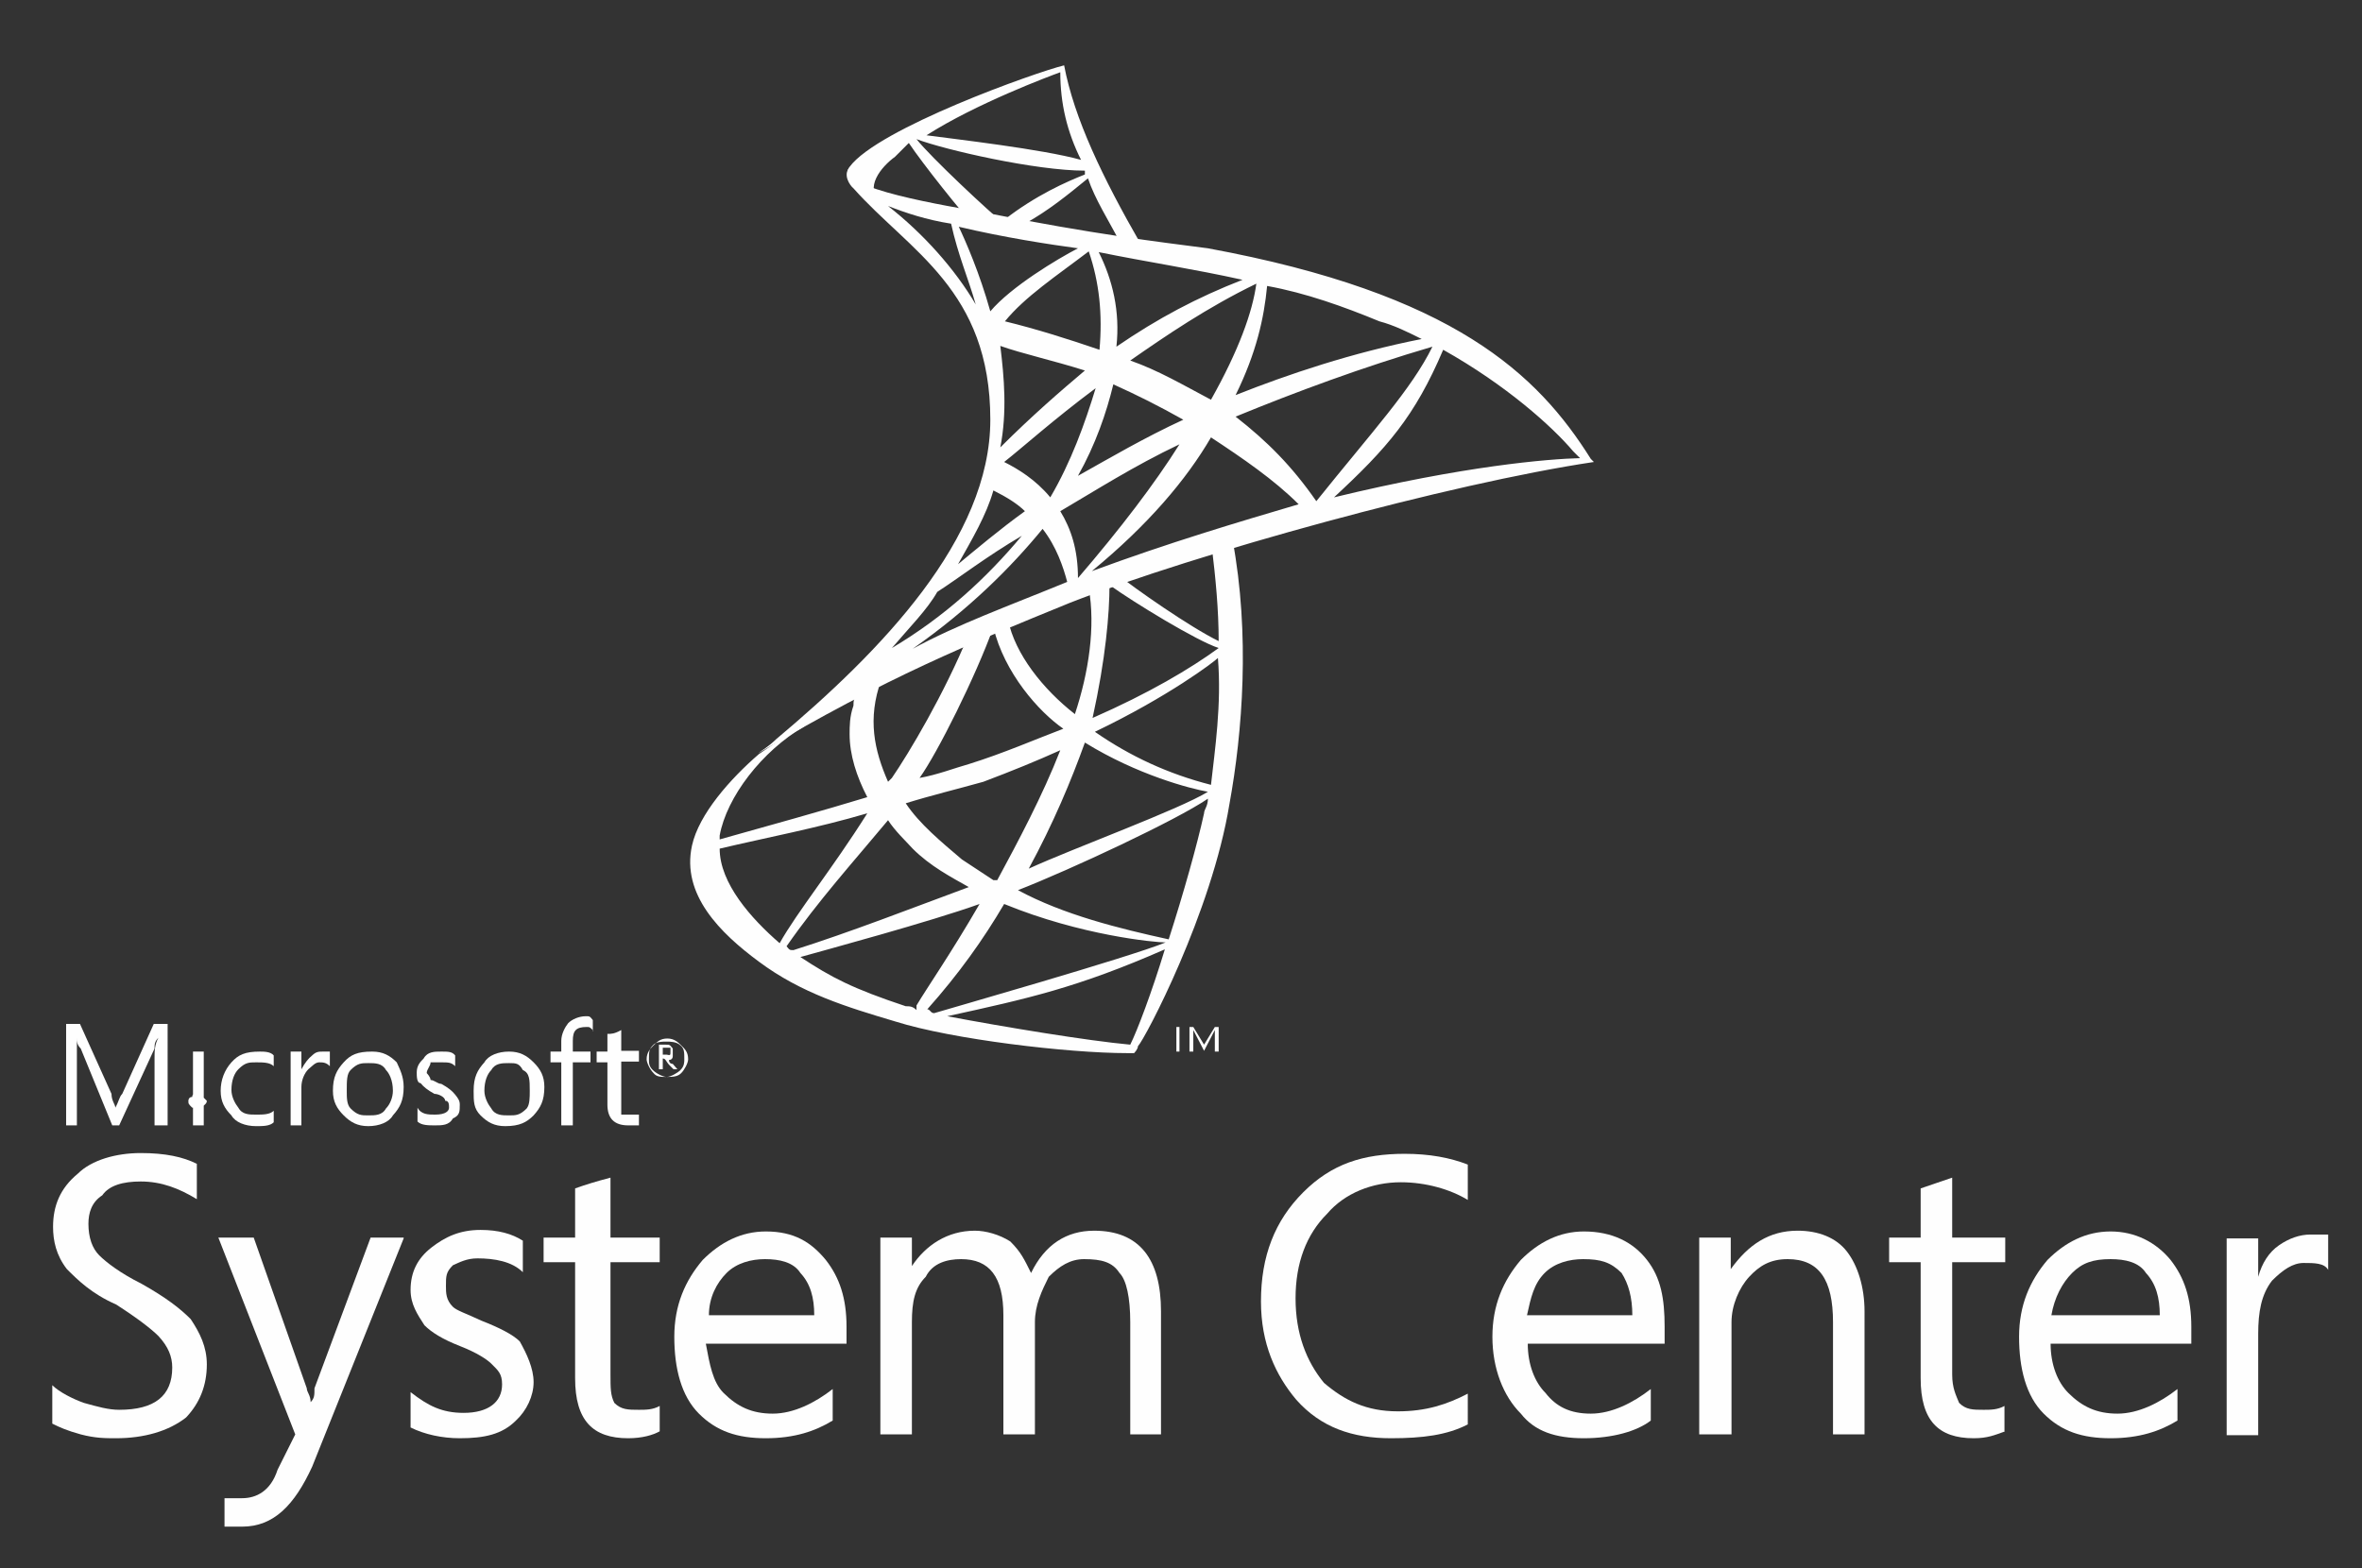
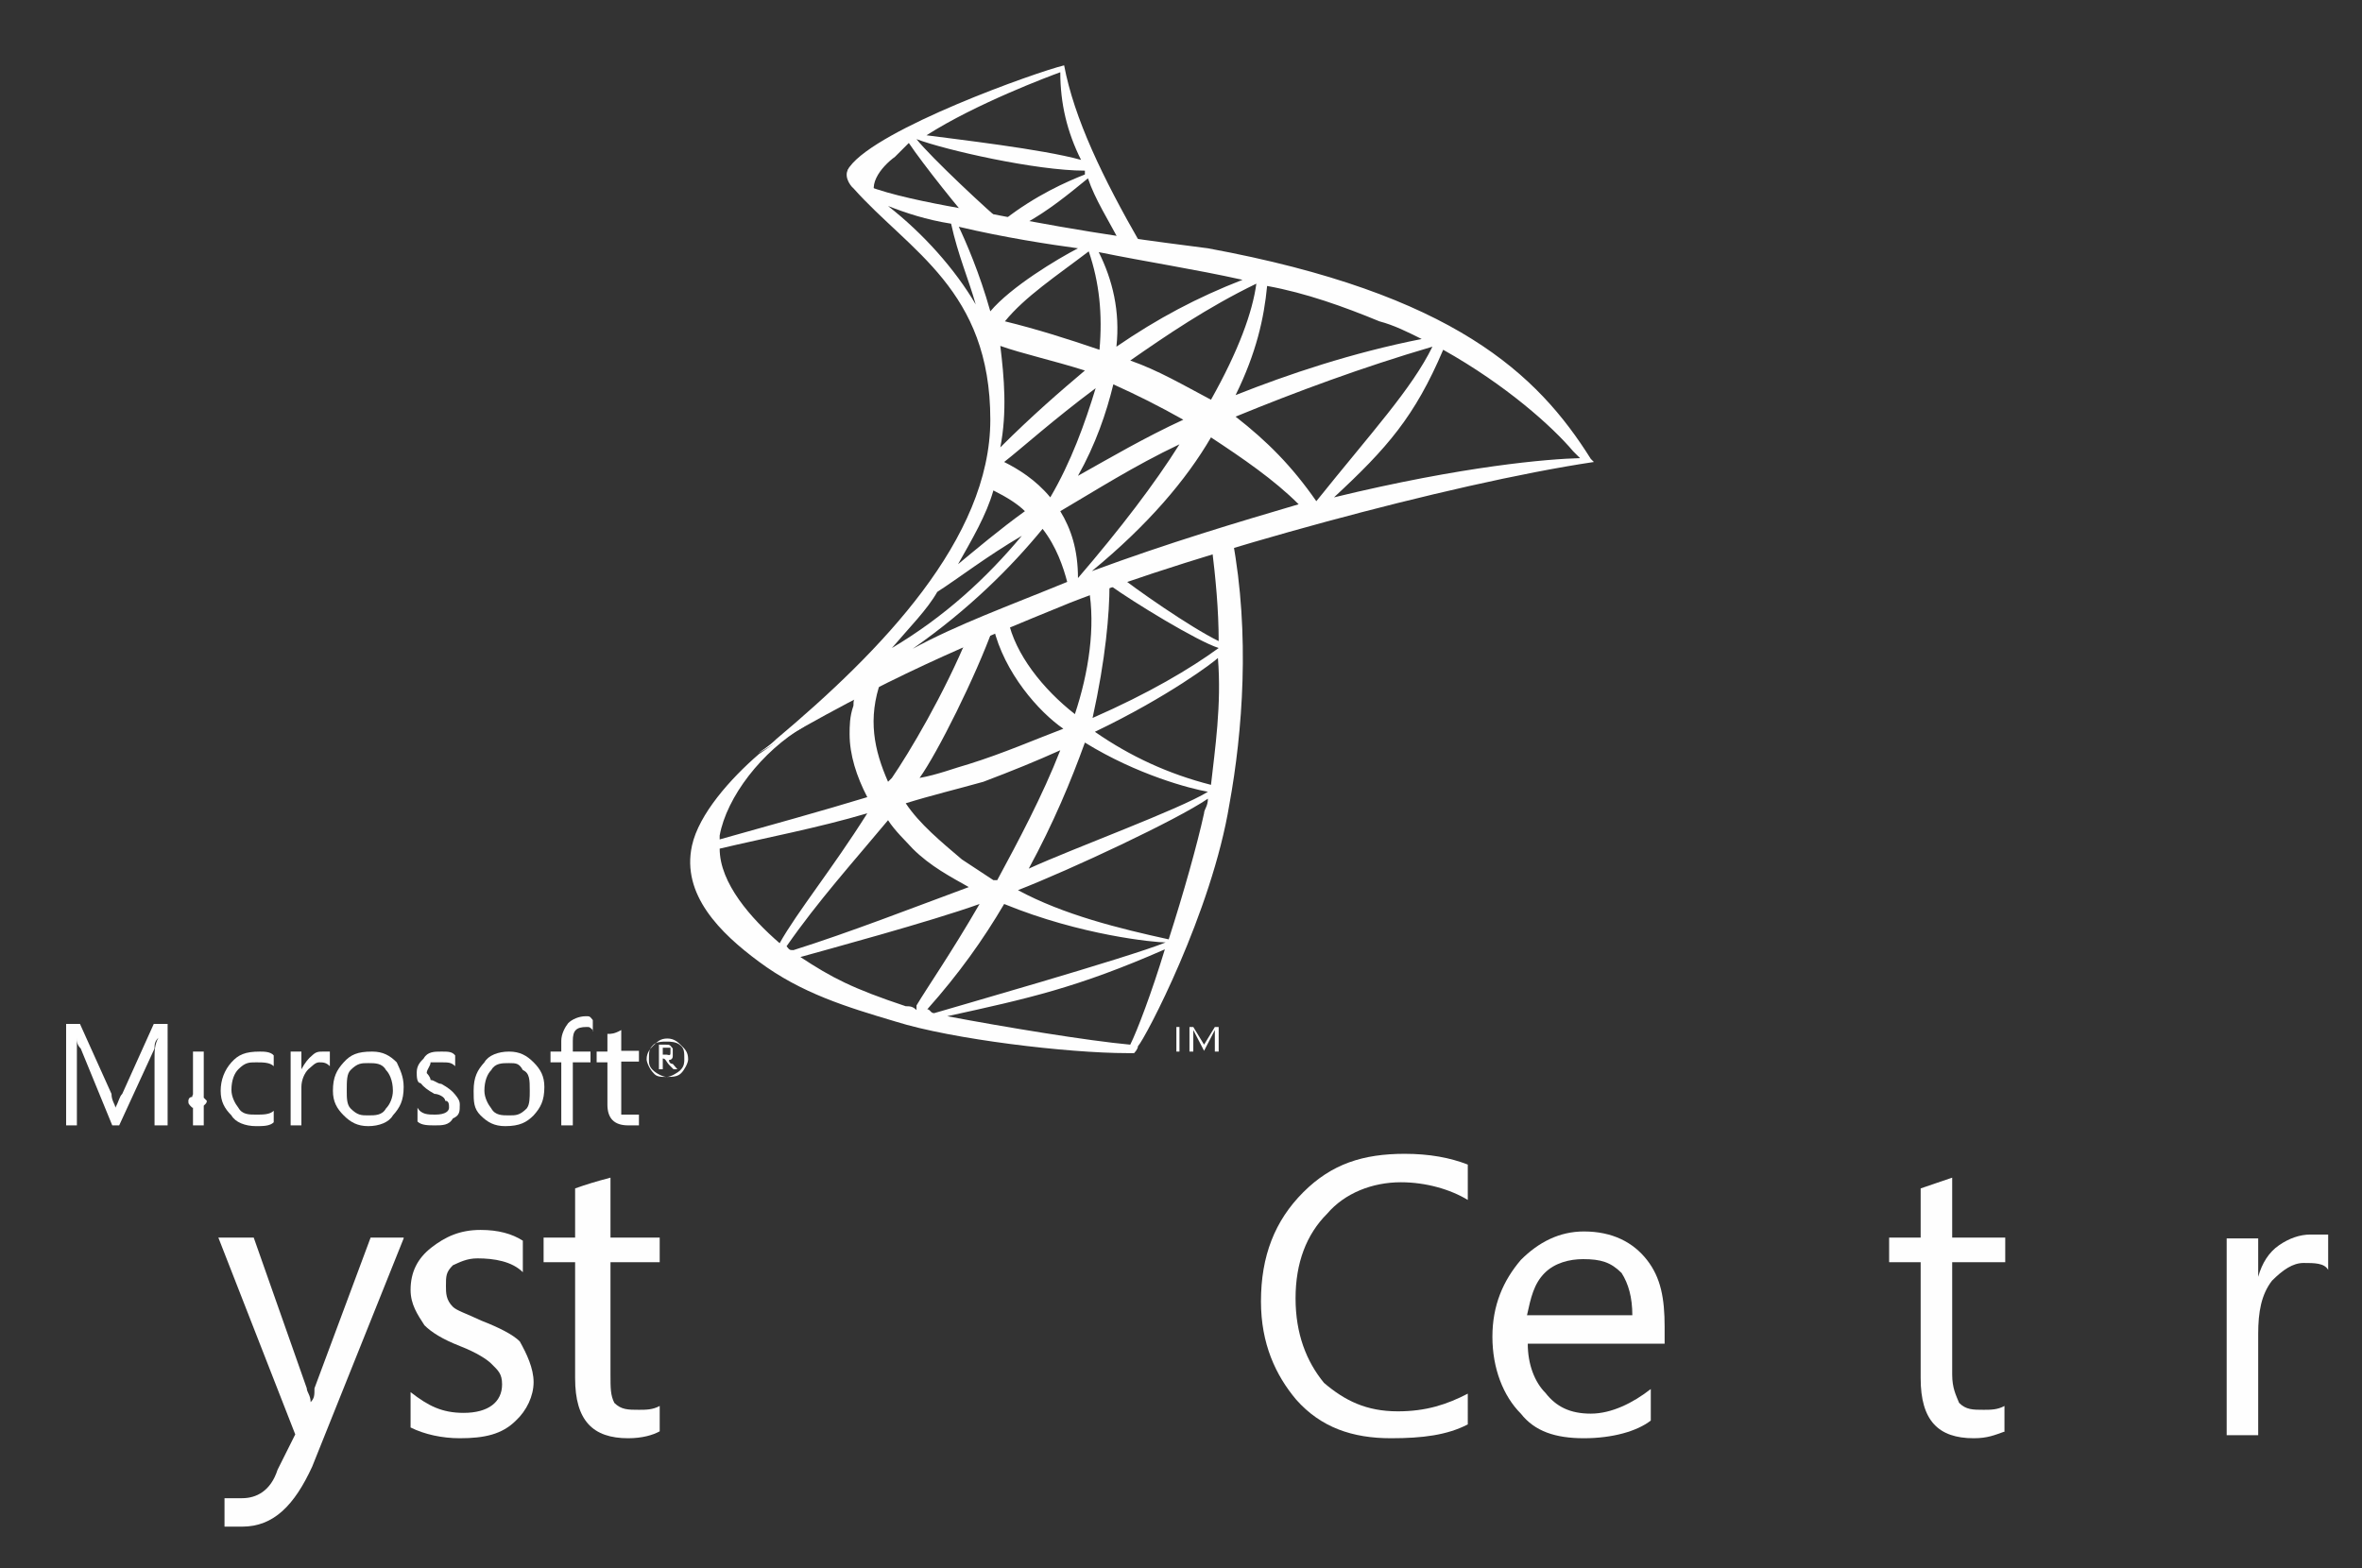
<svg xmlns="http://www.w3.org/2000/svg" version="1.1" id="Layer_1" shape-rendering="geometricPrecision" text-rendering="geometricPrecision" image-rendering="optimizeQuality" x="0px" y="0px" viewBox="0 0 307.2 204" style="enable-background:new 0 0 307.2 204;" xml:space="preserve">
  <rect x="0" y="0" width="307.2" height="204" fill="#333333" stroke="none" />
  <style type="text/css">
	.st0{fill:#FEFEFE;}
</style>
  <g id="Layer_x0020_1">
    <g id="_563228488576">
      <path class="st0" d="M157.5,102.1c-5.5-1.4-10.5-3.7-15.1-6.9c9.6-4.6,15.5-9.1,16-9.6C158.9,91.6,158,97.6,157.5,102.1z     M157.1,103c-3.7,2.3-17.4,7.3-23.3,10c3.2-5.9,5.5-11.4,7.3-16.4C147.9,100.8,154.8,102.6,157.1,103L157.1,103z M156.6,105.8    c-0.9,4.1-2.7,10.5-4.6,16.4c-6.4-1.4-13.7-3.2-19.6-6.4c6.9-2.7,20.6-9.1,24.7-11.9C157.1,104.9,156.6,105.3,156.6,105.8z     M121.5,131.8L121.5,131.8c-0.5,0-0.5-0.5-0.9-0.5c4.1-4.6,7.3-9.1,10-13.7c10,4.1,19.6,5,21,5C147,124.5,122.8,131.4,121.5,131.8    z M147,135.9c-5.5-0.5-16.4-2.3-23.8-3.7c10.5-2.3,16.9-3.7,28.3-8.7C149.8,129.1,147.9,134.1,147,135.9z M119.2,131.4    c-0.5-0.5-0.9-0.5-1.4-0.5c-6.9-2.3-9.6-3.7-13.7-6.4c3.2-0.9,16.9-4.6,23.3-6.9c-3.7,6.4-6.9,11-8.2,13.2V131.4z M102.3,123.1    c4.1-5.9,8.7-11,13.2-16.4c0.9,1.4,2.3,2.7,3.2,3.7c2.3,2.3,5,3.7,7.3,5c-7.3,2.7-15.5,5.9-22.8,8.2    C102.7,123.6,102.7,123.6,102.3,123.1z M93.6,110.4c5.9-1.4,12.8-2.7,19.2-4.6c-4.6,7.3-9.1,12.8-11.4,16.9    C97.7,119.5,93.6,114.9,93.6,110.4z M127.9,101.7c3.7-1.4,6.9-2.7,10-4.1c-2.3,5.9-5.5,11.9-8.2,16.9h-0.5    c-1.4-0.9-2.7-1.8-4.1-2.7c-2.7-2.3-5.5-4.6-7.3-7.3C121,103.5,124.7,102.6,127.9,101.7z M144.3,76.1c3.2,2.3,11.4,7.3,14.2,8.2    c-3.7,2.7-9.1,5.9-16.4,9.1C143.8,85.7,144.3,79.8,144.3,76.1z M160.3,70.2c0-0.5-2.3,0.9-2.7,0.9c0.5,4.1,0.9,8.2,0.9,12.3    c-3.7-1.8-11-6.9-13.2-8.7l-0.9,0.9c0-0.5,0-0.5,0-0.5l-2.3,0.5c-0.5,0.5-0.5,0-0.5,0.9c0.9,5,0,11-1.8,16.4    c-4.1-3.2-7.8-7.8-8.7-12.3c-0.5,0-0.9,0.5-1.4,0.5s-0.9,0-0.5,0.5c1.4,5.9,5.9,11,9.1,13.2c-3.7,1.4-7.8,3.2-12.3,4.6    c-1.8,0.5-4.1,1.4-6.4,1.8c2.3-3.2,7.3-13.2,9.6-19.6l-3.2,0.9c-3.2,7.8-7.8,15.5-10,18.7c0,0,0,0-0.5,0.5    c-1.8-4.1-2.7-8.2-0.9-13.2v0.5c0-0.9-2.7,0.9-2.7,1.4c-0.9,0-0.9,0.9-0.9,1.4c-0.5,1.4-0.5,2.7-0.5,3.7c0,2.7,0.9,5.5,2.3,8.2    c-5.9,1.8-12.8,3.7-19.2,5.5v-0.5c0.9-5,5.5-11,11-14.2l1.4-1.4l-7.3,5c-3.7,3.2-7.8,7.8-8.7,11.9c-1.4,6.4,3.7,11.4,8.7,15.1    c5.5,4.1,11.4,5.9,17.8,7.8c7.3,2.3,22.4,4.1,30.1,4.1c0.5,0,0.9,0,0.9,0s0.5-0.5,0.5-0.9c0.9-0.9,9.6-17.4,11.9-31.5    C161.6,95.3,162.6,82.5,160.3,70.2L160.3,70.2z" />
      <path class="st0" d="M137.9,9.4c0,4.1,0.9,7.8,2.7,11.4c-5-1.4-16.4-2.7-20.1-3.2C126.9,13.5,136.5,9.9,137.9,9.4z M148.4,31.8    L148.4,31.8c-5-8.7-8.7-16.4-10-23.3c-3.7,0.9-24.2,8.2-27.9,13.2c-1.4,1.8,2.7,3.7,4.1,4.6l0,0c-2.3-1.8,0-4.6,1.8-5.9    c0.5-0.5,0.9-0.9,1.8-1.8c1.8,2.7,6.9,9.1,8.7,11l3.7-0.5c-1.8-1.4-9.6-8.7-11.4-11l0,0c3.7,1.4,15.5,4.1,21.9,4.1v0.5    c-2.3,0.9-6.4,2.7-10.5,5.9l2.7,0.5c3.2-1.8,5.5-3.7,8.2-5.9c0.9,2.7,2.7,5.5,4.1,8.2L148.4,31.8z" />
      <path class="st0" d="M173.5,64.7c6.9-6.4,10.5-10.5,14.2-19.2c8.2,4.6,14.2,10,16.9,13.2c0.5,0.5,0.5,0.5,0.9,0.9    C201.4,59.7,190.4,60.6,173.5,64.7z M115.5,26.8c2.3,0.9,5,1.8,8.2,2.3c0.9,4.1,2.3,7.3,3.2,10.5C124.2,35,120.1,30.4,115.5,26.8z     M140.2,32.3c-2.7,1.4-8.7,5-11.4,8.2c-1.4-5-3.2-9.1-4.1-11C130.6,30.9,136.5,31.8,140.2,32.3z M161.6,36.4    c-5.9,2.3-11,5-16.4,8.7c0.5-4.6-0.5-8.7-2.3-12.3C149.3,34.1,155.3,35,161.6,36.4z M184.9,44.1c-9.1,1.8-17.4,4.6-24.2,7.3    c2.7-5.5,3.7-10,4.1-14.2c5,0.9,10,2.7,14.6,4.6C181.3,42.3,183.1,43.2,184.9,44.1z M160.7,54.2c7.8-3.2,16.4-6.4,25.6-9.1    c-2.7,5.5-7.8,11-15.1,20.1l0,0l0,0l0,0C168,60.6,164.8,57.4,160.7,54.2z M157.5,56.9c4.1,2.7,8.2,5.5,11.4,8.7    c-7.8,2.3-16.9,5-26.9,8.7C149.3,68.3,154.3,62.4,157.5,56.9z M135.6,68.8c1.8,2.3,2.7,5,3.2,6.9c-7.8,3.2-14.2,5.5-20.1,8.7    C126,79.3,131.5,73.8,135.6,68.8z M132.9,69.7c-4.6,5.5-10,10.5-16.9,14.6c2.3-2.7,4.6-5,5.9-7.3    C124.7,75.2,128.3,72.4,132.9,69.7z M141.1,48.2c-3.2,2.7-6.9,5.9-11,10c0.9-4.6,0.5-9.1,0-13.2C132.9,46,137,46.9,141.1,48.2z     M133.3,66.5c-3.2,2.3-6.4,5-8.7,6.9c1.8-3.2,3.7-6.4,4.6-9.6C131,64.7,132.4,65.6,133.3,66.5z M130.6,60.1    c2.3-1.8,6.4-5.5,11.9-9.6c-1.4,4.6-3.2,9.6-5.9,14.2C134.7,62.4,132.4,61,130.6,60.1z M147,46.9c4.6-3.2,10-6.9,16.4-10    c-0.5,3.7-2.3,8.7-5.9,15.1C153.9,50.1,150.7,48.2,147,46.9z M153.9,54.6c-5,2.3-9.6,5-13.7,7.3c2.3-4.1,3.7-8.2,4.6-11.9    C147.9,51.4,150.7,52.8,153.9,54.6z M141.6,32.7L141.6,32.7c1.4,4.1,1.8,8.2,1.4,12.8c-4.1-1.4-8.2-2.7-12.3-3.7    C133.3,38.6,137.4,35.9,141.6,32.7z M140.2,75.2c0-3.7-0.9-6.4-2.3-8.7c4.6-2.7,9.6-5.9,15.5-8.7    C150.2,62.9,145.7,68.8,140.2,75.2L140.2,75.2z M206.9,59.7c-6.9-11-17.8-21.5-49.8-27.4c-6.9-0.9-14.6-1.8-28.8-4.6    c-5-0.9-19.6-3.2-17.8-5.9c-0.9,0.9,0,2.3,0.5,2.7c7.3,8.2,17.8,13.2,17.8,30.1c0,15.5-14.2,30.1-27.9,41.6    c-0.9,0.9-1.8,1.4-2.3,1.8c16.9-10,27.4-14.2,40.6-19.6c16.4-6.4,49.3-15.5,68.1-18.3L206.9,59.7z" />
      <polygon class="st0" points="154.3,133.6 153.4,133.6 153.4,136.8 153,136.8 153,133.6 152.1,133.6 152.1,133.6   " />
      <path class="st0" d="M158.5,136.8H158v-2.3v-0.5l0,0l0,0l-1.4,2.7l0,0l-1.4-2.7l0,0l0,0c0,0,0,0,0,0.5v2.3h-0.5v-3.2h0.5l1.4,2.3    v0.5l0,0c0-0.5,0-0.5,0-0.5l1.4-2.3h0.5V136.8z" />
      <path class="st0" d="M87.2,136.8v-0.5h-0.5h-0.5v0.9h0.5C87.2,137.3,87.2,137.3,87.2,136.8z M88.1,139.1h-0.5l-0.5-0.5    c-0.5-0.5-0.5-0.9-0.9-0.9l0,0v1.4h-0.5v-3.2h0.9c0.5,0,0.5,0,0.9,0.5v0.5c0,0.5,0,0.5,0,0.5c0,0.5-0.5,0.5-0.5,0.5l0,0    c0,0,0,0.5,0.5,0.5L88.1,139.1z M89,137.8c0-0.9,0-1.4-0.5-1.8c-0.5-0.5-1.4-0.5-1.8-0.5c-0.5,0-1.4,0-1.8,0.5    c-0.5,0.5-0.5,0.9-0.5,1.8c0,0.5,0,0.9,0.5,1.4c0.5,0.5,1.4,0.9,1.8,0.9c0.5,0,1.4-0.5,1.8-0.9C89,138.7,89,138.2,89,137.8z     M89.5,137.8c0,0.5-0.5,1.4-0.9,1.8s-0.9,0.5-1.8,0.5c-0.9,0-1.4,0-1.8-0.5c-0.5-0.5-0.9-1.4-0.9-1.8c0-0.9,0.5-1.4,0.9-1.8    c0.5-0.5,0.9-0.9,1.8-0.9c0.9,0,1.4,0.5,1.8,0.9C89,136.4,89.5,136.8,89.5,137.8z" />
      <path class="st0" d="M21.9,146.4h-1.8v-8.7c0-0.9,0-1.8,0.5-2.7l0,0c-0.5,0.5-0.5,0.9-0.5,1.4l-4.6,10h-0.9l-4.1-10    c-0.5-0.5-0.5-0.9-0.5-1.4l0,0c0,0.5,0,1.4,0,2.7v8.7H8.6v-13.2h1.8l4.1,9.1c0,0.9,0.5,1.4,0.5,1.8l0,0c0.5-0.9,0.5-1.4,0.9-1.8    l4.1-9.1h1.8V146.4z" />
      <path class="st0" d="M26.5,136.8v9.6h-1.4v-9.6H26.5z M26.5,146.4v-9.6V146.4z M26.9,143.2c0,0.5-0.5,0.5-0.5,0.9    c-0.5,0-0.5,0-0.9,0h-0.5c-0.5-0.5-0.5-0.5-0.5-0.9c0,0,0-0.5,0.5-0.5c0-0.5,0.5-0.5,0.5-0.5c0.5,0,0.5,0,0.9,0.5L26.9,143.2z" />
      <path class="st0" d="M35.6,146c-0.5,0.5-1.4,0.5-2.3,0.5c-1.4,0-2.7-0.5-3.2-1.4c-0.9-0.9-1.4-1.8-1.4-3.2c0-1.4,0.5-2.7,1.4-3.7    s1.8-1.4,3.7-1.4c0.5,0,1.4,0,1.8,0.5v1.4c-0.5-0.5-1.4-0.5-2.3-0.5c-0.9,0-1.4,0-2.3,0.9c-0.5,0.5-0.9,1.4-0.9,2.7    c0,0.9,0.5,1.8,0.9,2.3c0.5,0.9,1.4,0.9,2.3,0.9c0.9,0,1.8,0,2.3-0.5V146z" />
      <path class="st0" d="M42.9,138.7c-0.5-0.5-0.9-0.5-1.4-0.5c-0.5,0-0.9,0.5-1.4,0.9c-0.5,0.5-0.9,1.4-0.9,2.3v5h-1.4v-9.6h1.4v2.3    l0,0c0.5-0.9,0.9-1.4,1.4-1.8c0.5-0.5,0.9-0.5,1.4-0.5c0.5,0,0.5,0,0.9,0V138.7z" />
      <path class="st0" d="M51.1,141.9c0-1.4-0.5-2.3-0.9-2.7c-0.5-0.9-1.4-0.9-2.3-0.9c-0.9,0-1.4,0-2.3,0.9c-0.5,0.5-0.5,1.4-0.5,2.7    c0,0.9,0,1.8,0.5,2.3c0.9,0.9,1.4,0.9,2.3,0.9c0.9,0,1.8,0,2.3-0.9C50.7,143.7,51.1,142.8,51.1,141.9z M52.5,141.4    c0,1.8-0.5,2.7-1.4,3.7c-0.5,0.9-1.8,1.4-3.2,1.4c-1.4,0-2.3-0.5-3.2-1.4c-0.9-0.9-1.4-1.8-1.4-3.2c0-1.8,0.5-2.7,1.4-3.7    s1.8-1.4,3.7-1.4c1.4,0,2.3,0.5,3.2,1.4C52,139.1,52.5,140,52.5,141.4z" />
      <path class="st0" d="M59.8,143.7c0,0.9,0,1.4-0.9,1.8c-0.5,0.9-1.4,0.9-2.3,0.9c-0.9,0-1.8,0-2.3-0.5v-1.8    c0.5,0.9,1.4,0.9,2.3,0.9c1.4,0,1.8-0.5,1.8-0.9s0-0.9-0.5-0.9c0-0.5-0.9-0.9-1.4-0.9c-0.9-0.5-1.4-0.9-1.8-1.4    c-0.5,0-0.5-0.9-0.5-1.4c0-0.9,0.5-1.4,0.9-1.8c0.5-0.9,1.4-0.9,2.3-0.9c0.9,0,1.4,0,1.8,0.5v1.4c-0.5-0.5-0.9-0.5-1.8-0.5    c-0.5,0-0.9,0-1.4,0c0,0.5-0.5,0.9-0.5,1.4c0,0,0.5,0.5,0.5,0.9c0.5,0,0.9,0.5,1.4,0.5c0.9,0.5,1.4,0.9,1.8,1.4    S59.8,143.2,59.8,143.7z" />
      <path class="st0" d="M68.9,141.9c0-1.4,0-2.3-0.9-2.7c-0.5-0.9-0.9-0.9-1.8-0.9s-1.8,0-2.3,0.9c-0.5,0.5-0.9,1.4-0.9,2.7    c0,0.9,0.5,1.8,0.9,2.3c0.5,0.9,1.4,0.9,2.3,0.9s1.4,0,2.3-0.9C68.9,143.7,68.9,142.8,68.9,141.9z M70.8,141.4    c0,1.8-0.5,2.7-1.4,3.7c-0.9,0.9-1.8,1.4-3.7,1.4c-1.4,0-2.3-0.5-3.2-1.4c-0.9-0.9-0.9-1.8-0.9-3.2c0-1.8,0.5-2.7,1.4-3.7    c0.5-0.9,1.8-1.4,3.2-1.4s2.3,0.5,3.2,1.4C70.3,139.1,70.8,140,70.8,141.4z" />
      <path class="st0" d="M77.2,134.1c-0.5-0.5-0.5-0.5-0.9-0.5c-1.4,0-1.8,0.5-1.8,1.8v1.4h2.3v1.4h-2.3v8.2H73v-8.2h-1.4v-1.4H73    v-1.4c0-0.9,0.5-1.8,0.9-2.3c0.5-0.5,1.4-0.9,2.3-0.9c0.5,0,0.5,0,0.9,0.5V134.1z" />
      <path class="st0" d="M83.1,146.4c-0.5,0-0.9,0-1.4,0c-1.8,0-2.7-0.9-2.7-2.7v-5.5h-1.4v-1.4H79v-2.3c0.5,0,0.9,0,1.8-0.5v2.7h2.3    v1.4h-2.3v5.5c0,0.5,0,0.9,0,1.4c0.5,0,0.9,0,1.4,0c0,0,0.5,0,0.9,0V146.4z" />
-       <path class="st0" d="M26.9,177.5c0,2.7-0.9,5-2.7,6.9c-2.3,1.8-5.5,2.7-9.1,2.7c-1.4,0-2.7,0-4.6-0.5c-1.8-0.5-2.7-0.9-3.7-1.4v-5    c0.9,0.9,2.7,1.8,4.1,2.3c1.8,0.5,3.2,0.9,4.6,0.9c4.6,0,6.9-1.8,6.9-5.5c0-1.4-0.5-2.7-1.8-4.1c-0.9-0.9-2.7-2.3-5.5-4.1    c-3.2-1.4-5-3.2-6.4-4.6c-1.4-1.8-1.8-3.7-1.8-5.5c0-2.7,0.9-5,3.2-6.9c1.8-1.8,5-2.7,8.2-2.7s5.5,0.5,7.3,1.4v4.6    c-2.3-1.4-4.6-2.3-7.3-2.3c-2.3,0-4.1,0.5-5,1.8c-1.4,0.9-1.8,2.3-1.8,3.7c0,1.8,0.5,3.2,1.4,4.1c0.9,0.9,2.7,2.3,5.5,3.7    c3.2,1.8,5,3.2,6.4,4.6C26,173.4,26.9,175.2,26.9,177.5z" />
      <path class="st0" d="M52.5,161.1l-11.9,29.7c-2.3,5-5,7.8-9.1,7.8c-0.9,0-1.8,0-2.3,0v-3.7c0.9,0,1.4,0,2.3,0    c1.8,0,3.7-0.9,4.6-3.7l2.3-4.6l-10-25.6h4.6l6.9,19.6c0,0.5,0.5,0.9,0.5,1.8l0,0c0.5-0.5,0.5-0.9,0.5-1.8l7.3-19.6H52.5z" />
      <path class="st0" d="M69.4,179.8c0,1.8-0.9,3.7-2.3,5c-1.8,1.8-4.1,2.3-7.3,2.3c-2.3,0-4.6-0.5-6.4-1.4v-4.6    c2.3,1.8,4.1,2.7,6.9,2.7c3.2,0,5-1.4,5-3.7c0-1.4-0.5-1.8-1.4-2.7c-0.5-0.5-1.8-1.4-4.1-2.3c-2.3-0.9-3.7-1.8-4.6-2.7    c-0.9-1.4-1.8-2.7-1.8-4.6c0-2.3,0.9-4.1,2.7-5.5c1.8-1.4,3.7-2.3,6.4-2.3c2.3,0,4.1,0.5,5.5,1.4v4.1c-1.4-1.4-3.7-1.8-5.9-1.8    c-1.4,0-2.3,0.5-3.2,0.9c-0.9,0.9-0.9,1.4-0.9,2.7c0,0.9,0,1.8,0.9,2.7c0.5,0.5,1.8,0.9,3.7,1.8c2.3,0.9,4.1,1.8,5,2.7    C68.5,176.1,69.4,178,69.4,179.8z" />
      <path class="st0" d="M85.8,186.2c-0.9,0.5-2.3,0.9-4.1,0.9c-4.6,0-6.9-2.3-6.9-7.8v-15.1h-4.1v-3.2h4.1v-6.4    c1.4-0.5,2.7-0.9,4.6-1.4v7.8h6.4v3.2h-6.4v14.6c0,1.8,0,2.7,0.5,3.7c0.9,0.9,1.8,0.9,3.2,0.9c0.9,0,1.8,0,2.7-0.5V186.2z" />
-       <path class="st0" d="M105.9,171.1c0-2.3-0.5-4.1-1.8-5.5c-0.9-1.4-2.7-1.8-4.6-1.8c-1.8,0-3.7,0.5-5,1.8s-2.3,3.2-2.3,5.5H105.9z     M110,174.8H91.8c0.5,2.7,0.9,5,2.3,6.4c1.8,1.8,3.7,2.7,6.4,2.7c2.7,0,5.5-1.4,7.8-3.2v4.1c-2.3,1.4-5,2.3-8.7,2.3    c-3.7,0-6.4-0.9-8.7-3.2c-2.3-2.3-3.2-5.9-3.2-10s1.4-7.3,3.7-10c2.3-2.3,5-3.7,8.2-3.7c3.7,0,5.9,1.4,7.8,3.7    c1.8,2.3,2.7,5,2.7,8.7V174.8z" />
-       <path class="st0" d="M151.1,186.6H147V172c0-3.2-0.5-5.5-1.4-6.4c-0.9-1.4-2.3-1.8-4.6-1.8c-1.8,0-3.2,0.9-4.6,2.3    c-0.9,1.8-1.8,3.7-1.8,5.9v14.6h-4.1v-15.5c0-5-1.8-7.3-5.5-7.3c-1.8,0-3.7,0.5-4.6,2.3c-1.4,1.4-1.8,3.2-1.8,5.9v14.6h-4.1v-25.6    h4.1v3.7l0,0c1.8-2.7,4.6-4.6,8.2-4.6c1.4,0,3.2,0.5,4.6,1.4c1.4,1.4,1.8,2.3,2.7,4.1c1.8-3.7,4.6-5.5,8.2-5.5    c5.9,0,8.7,3.7,8.7,10.5V186.6z" />
      <path class="st0" d="M190.9,185.3c-2.7,1.4-5.9,1.8-10,1.8c-5,0-9.1-1.4-12.3-5c-2.7-3.2-4.6-7.3-4.6-12.8    c0-5.9,1.8-10.5,5.5-14.2c3.7-3.7,7.8-5,13.2-5c3.2,0,5.9,0.5,8.2,1.4v4.6c-2.3-1.4-5.5-2.3-8.7-2.3c-3.7,0-7.3,1.4-9.6,4.1    c-2.7,2.7-4.1,6.4-4.1,11c0,4.6,1.4,8.2,3.7,11c2.7,2.3,5.5,3.7,9.6,3.7c3.7,0,6.4-0.9,9.1-2.3V185.3z" />
      <path class="st0" d="M212.3,171.1c0-2.3-0.5-4.1-1.4-5.5c-1.4-1.4-2.7-1.8-5-1.8c-1.8,0-3.7,0.5-5,1.8c-1.4,1.4-1.8,3.2-2.3,5.5    H212.3z M216.5,174.8h-17.8c0,2.7,0.9,5,2.3,6.4c1.4,1.8,3.2,2.7,5.9,2.7c2.7,0,5.5-1.4,7.8-3.2v4.1c-1.8,1.4-5,2.3-8.7,2.3    c-3.7,0-6.4-0.9-8.2-3.2c-2.3-2.3-3.7-5.9-3.7-10s1.4-7.3,3.7-10c2.3-2.3,5-3.7,8.2-3.7c3.7,0,6.4,1.4,8.2,3.7    c1.8,2.3,2.3,5,2.3,8.7V174.8z" />
-       <path class="st0" d="M242.5,186.6h-4.1V172c0-5.5-1.8-8.2-5.9-8.2c-2.3,0-3.7,0.9-5,2.3s-2.3,3.7-2.3,5.9v14.6H221v-25.6h4.1v4.1    l0,0c2.3-3.2,5-5,8.7-5c2.7,0,5,0.9,6.4,2.7c1.4,1.8,2.3,4.6,2.3,7.8V186.6z" />
      <path class="st0" d="M260.8,186.2c-1.4,0.5-2.3,0.9-4.1,0.9c-4.6,0-6.9-2.3-6.9-7.8v-15.1h-4.1v-3.2h4.1v-6.4    c1.4-0.5,2.7-0.9,4.1-1.4v7.8h6.9v3.2h-6.9v14.6c0,1.8,0.5,2.7,0.9,3.7c0.9,0.9,1.8,0.9,3.2,0.9c0.9,0,1.8,0,2.7-0.5V186.2z" />
-       <path class="st0" d="M280.9,171.1c0-2.3-0.5-4.1-1.8-5.5c-0.9-1.4-2.7-1.8-4.6-1.8c-2.3,0-3.7,0.5-5,1.8s-2.3,3.2-2.7,5.5H280.9z     M285,174.8h-18.3c0,2.7,0.9,5,2.3,6.4c1.8,1.8,3.7,2.7,6.4,2.7c2.7,0,5.5-1.4,7.8-3.2v4.1c-2.3,1.4-5,2.3-8.7,2.3    s-6.4-0.9-8.7-3.2c-2.3-2.3-3.2-5.9-3.2-10s1.4-7.3,3.7-10c2.3-2.3,5-3.7,8.2-3.7c3.2,0,5.9,1.4,7.8,3.7c1.8,2.3,2.7,5,2.7,8.7    V174.8z" />
      <path class="st0" d="M302.8,165.2c-0.5-0.9-1.8-0.9-3.2-0.9s-2.7,0.9-4.1,2.3c-1.4,1.8-1.8,4.1-1.8,6.9v13.2h-4.1v-25.6h4.1v5l0,0    c0.5-1.8,1.4-3.2,2.7-4.1s2.7-1.4,4.1-1.4c0.9,0,1.8,0,2.3,0V165.2z" />
    </g>
  </g>
</svg>